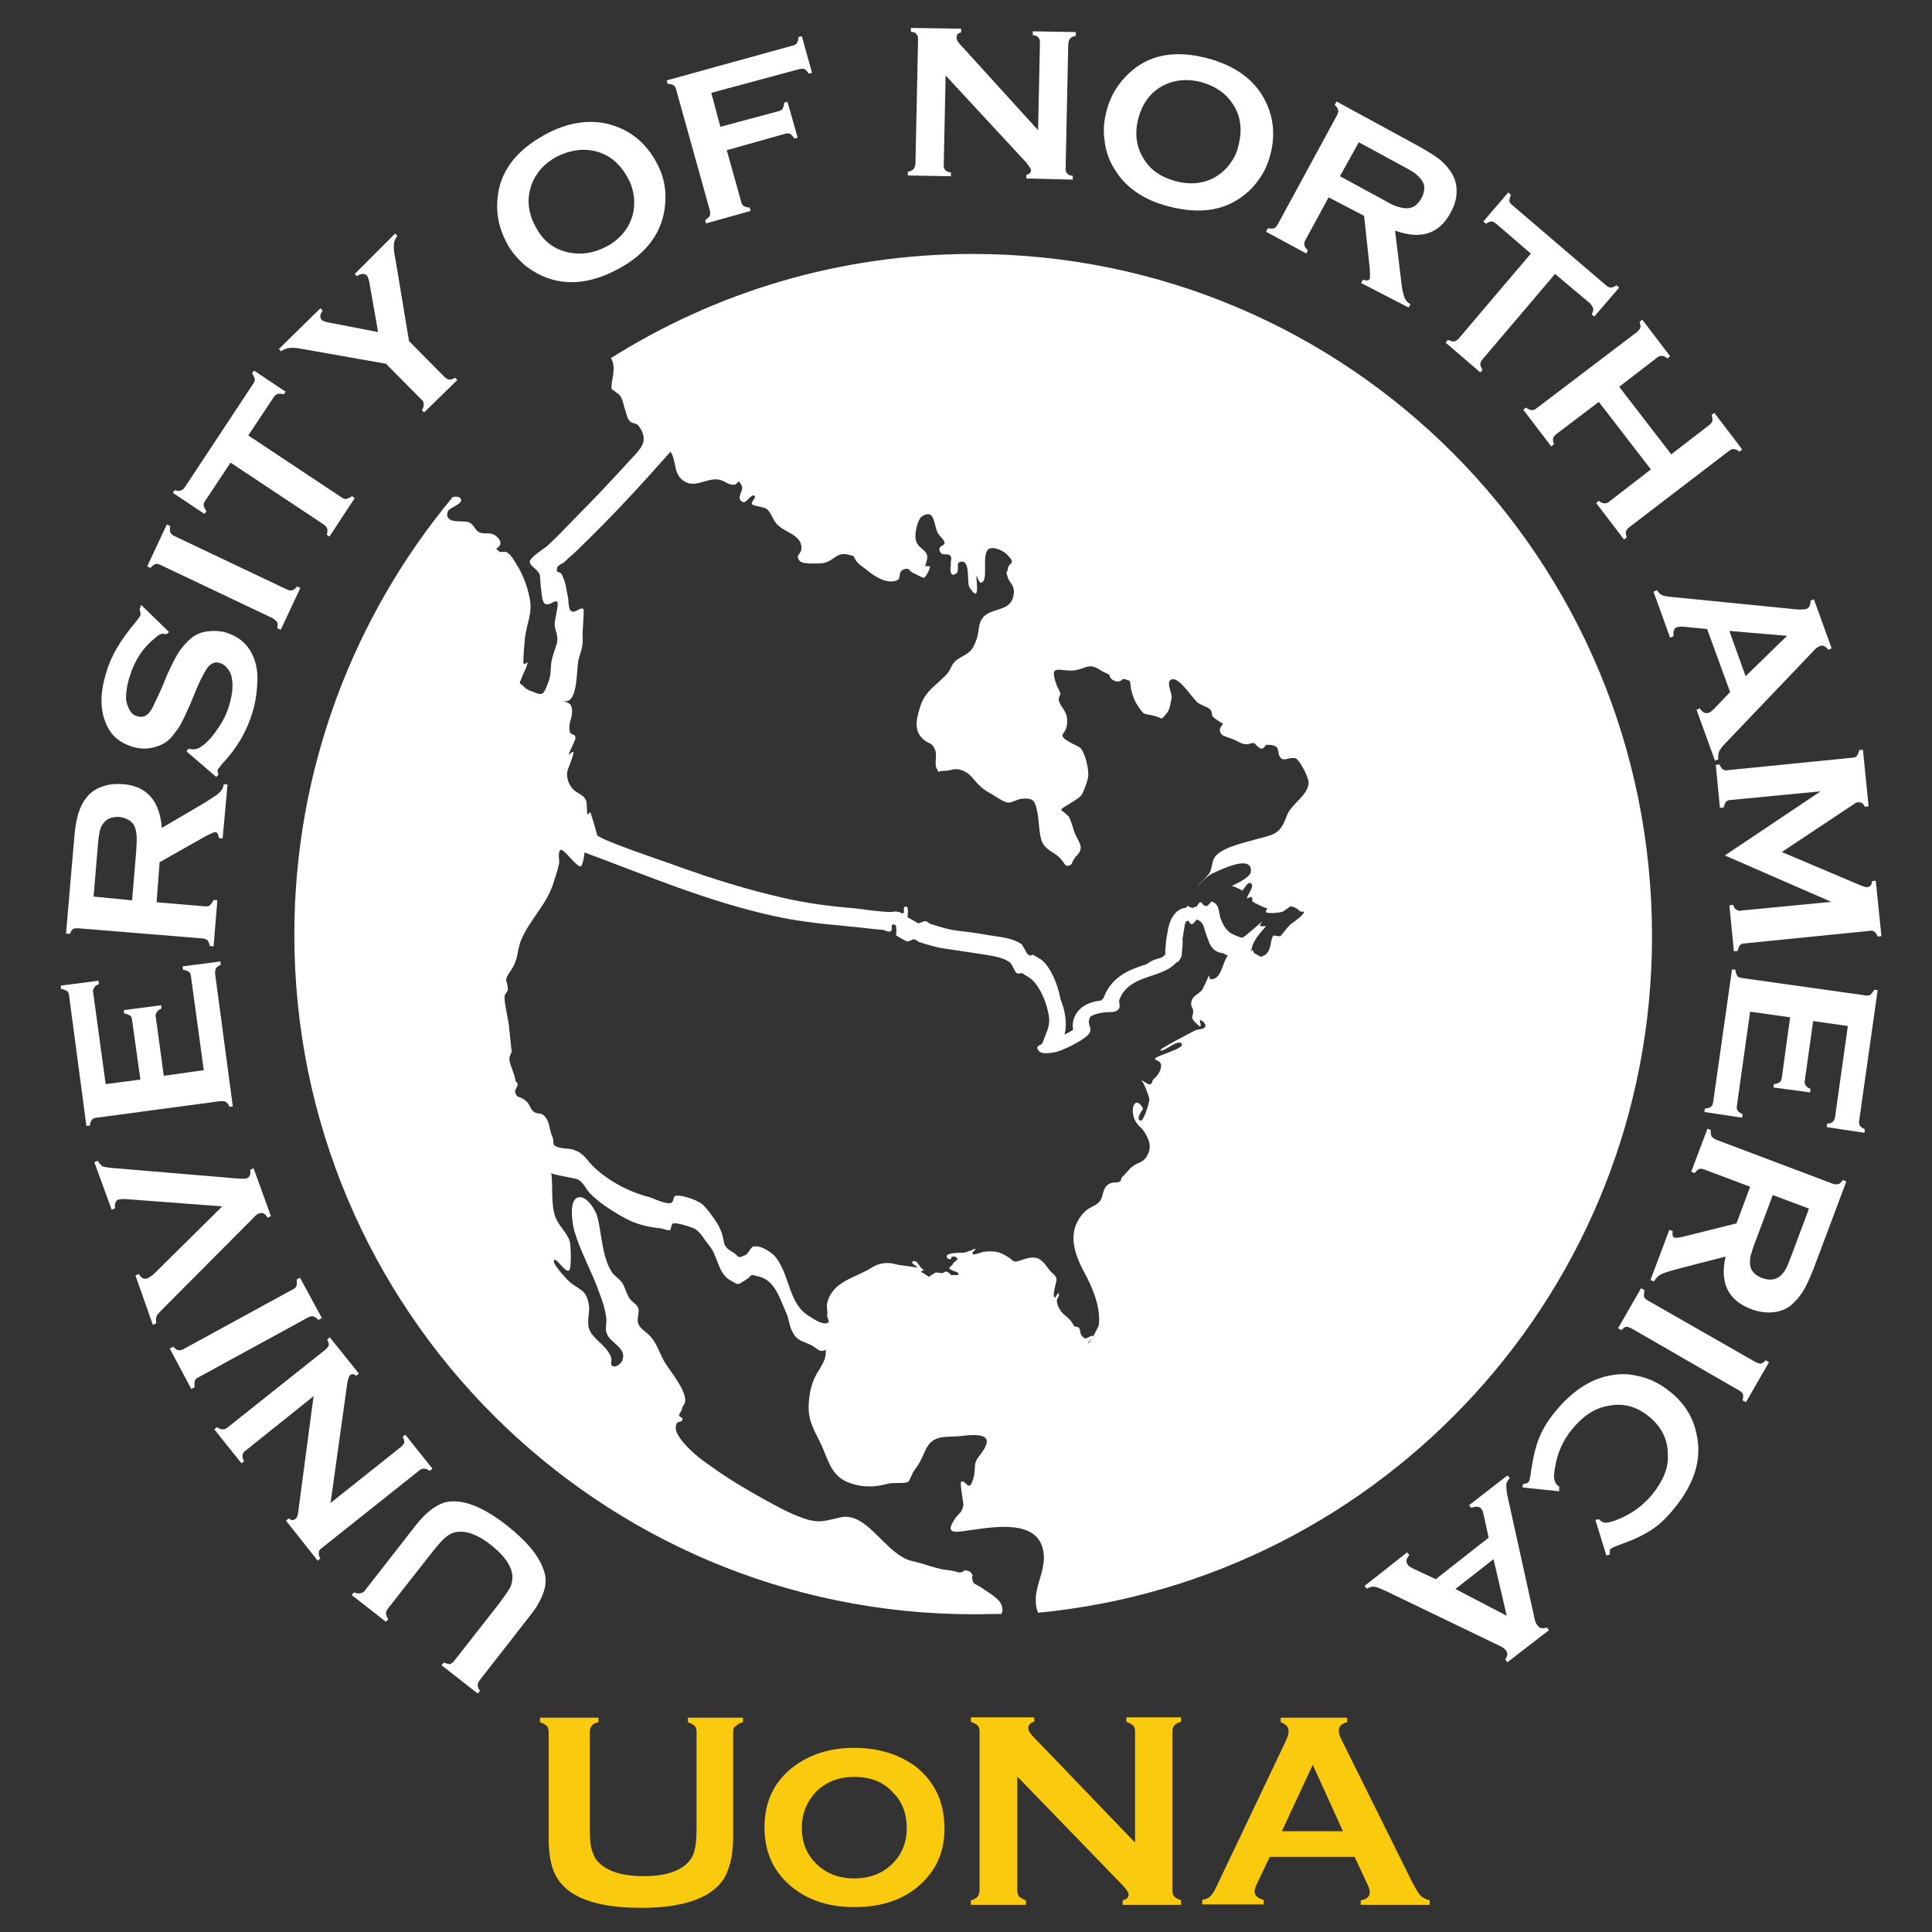
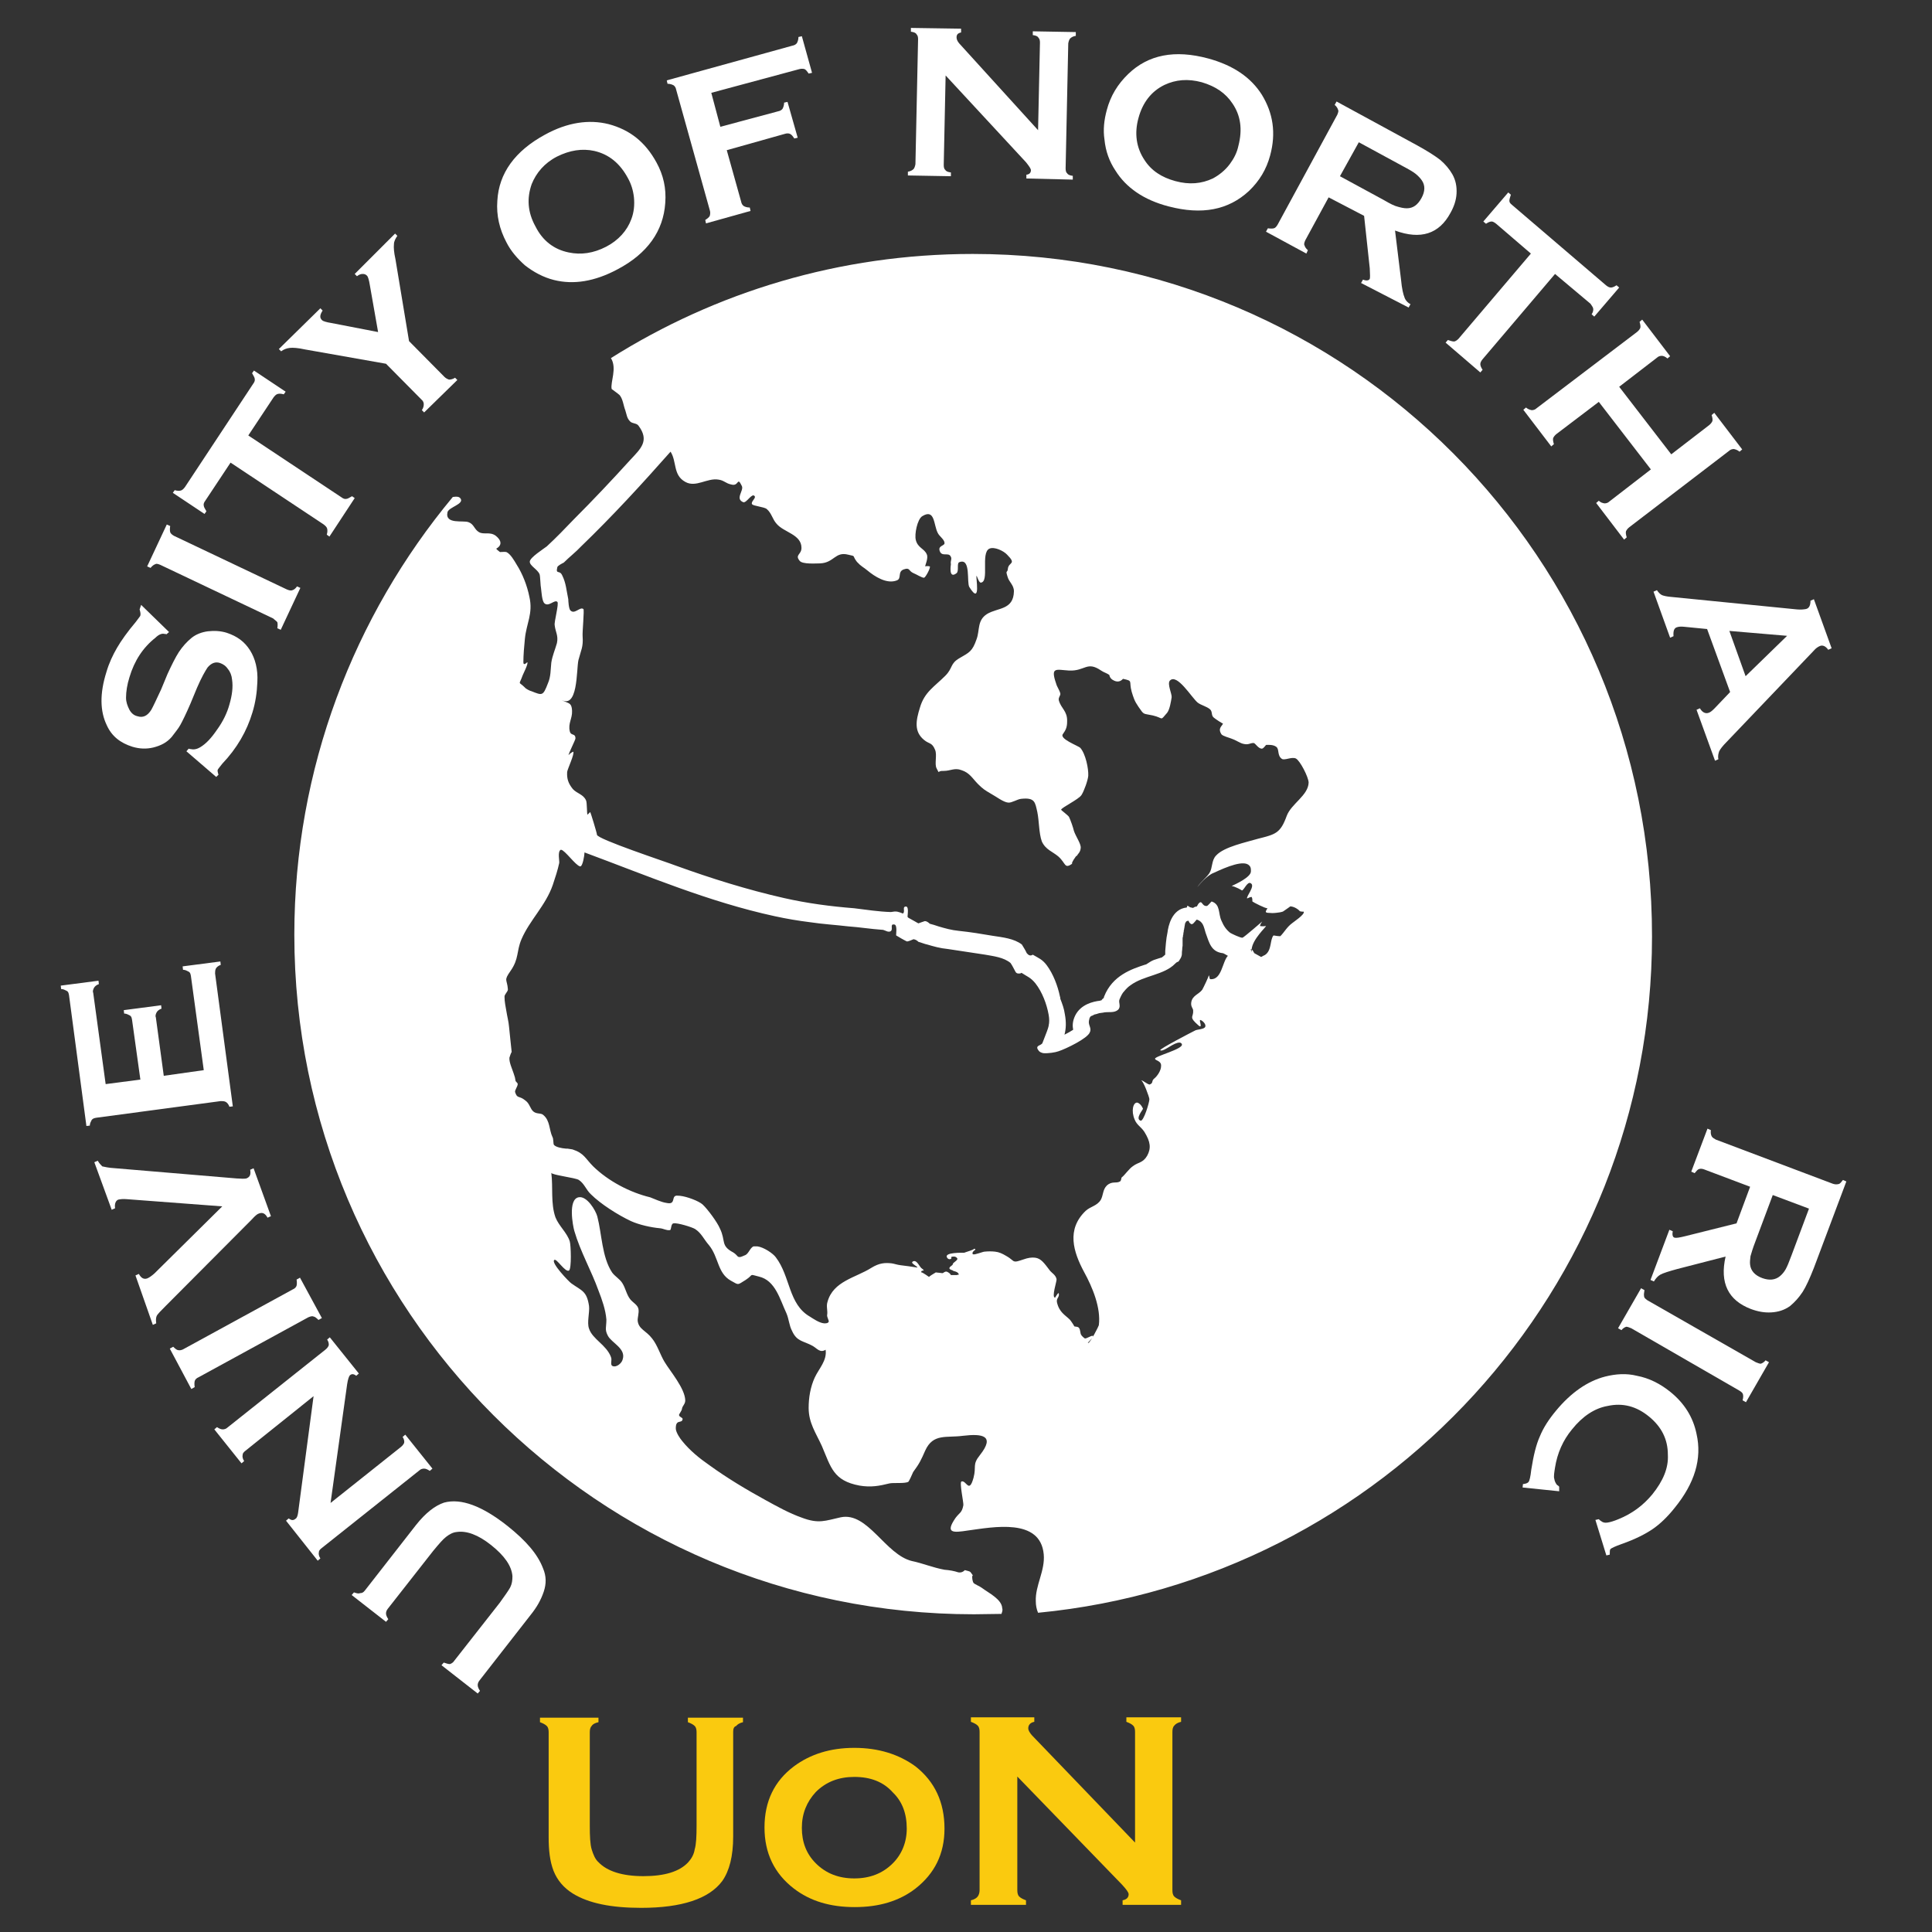
<svg xmlns="http://www.w3.org/2000/svg" version="1.1" id="Layer_1" x="0px" y="0px" viewBox="0 0 512 512" style="enable-background:new 0 0 512 512;" xml:space="preserve">
  <rect x="0" y="0" width="512" height="512" fill="#333333" stroke="none" />
  <style type="text/css">
	.st0{fill:#FFFFFF;}
	.st1{fill:#FACA0F;}
</style>
  <g>
    <g>
      <g>
        <g>
          <g>
            <path class="st0" d="M257.8,67.3c-35.3,0-68.1,10.1-95.9,27.6c1.7,2.7-0.2,6.4,0.2,8.2c0,0,1.8,1.3,2.1,1.6       c0.9,1.1,1,2.7,1.5,4c0.4,1.2,0.4,2.1,1.3,3c0.6,0.6,1.7,0.4,2.2,1.1c3,4,0.6,6.1-2.1,9c-4.9,5.4-9.9,10.7-15,15.8       c-2.3,2.4-4.7,4.9-7.2,7.2c-0.9,0.7-4.4,2.9-4.5,4c-0.1,1.1,2.1,2.1,2.6,3.4c0.2,0.7,0.2,2.9,0.4,3.9c0.1,0.6,0.2,3.2,0.9,3.8       c1.1,1,2.7-1.1,3.4-0.4c0.5,0.4-0.9,5.4-0.7,6.2c0.2,1.8,1,2.7,0.6,4.7c-0.5,1.8-1.2,3.3-1.5,5.2c-0.2,1.8-0.1,3.7-0.9,5.5       c-1.3,3.4-1.5,3.2-4.3,2.1c-0.5-0.1-1.6-0.7-1.8-1c-1.8-1.8-1.6-0.4-0.6-3.2c0-0.1,1.7-3.4,1.2-3.5c0,0-1,1.1-1,0       c0-1.8,0.2-4.3,0.4-6.2c0.4-4.1,2.2-6.7,1.2-11.1c-0.6-3-1.8-6.1-3.4-8.6c-0.6-1-1.6-2.8-2.7-3.3c-0.2-0.1-1.7,0-1.7,0       c-0.6-0.5-0.7-0.5-1-0.9c0,0,2.6-1.2-0.1-3.4c-1.6-1.2-3.2-0.2-4.5-1c-1.2-0.7-1.3-2.1-2.7-2.6c-1.3-0.6-6.4,0.7-5.6-2.7       c0.4-1.3,4.3-2.1,3.5-3.5c-0.4-0.7-1.2-0.6-2.1-0.5C93.8,163.2,78,203.7,78,247.7c0,99.4,80.6,180.1,180.1,180.1       c2.4,0,4.9-0.1,7.3-0.1c0.1-0.4,0.4-0.9,0.2-1.5c-0.1-2.4-3.7-4.1-5.4-5.4c-0.5-0.4-1.8-0.9-2.2-1.3c-0.4-0.6-0.5-2.4-0.1-1.9       c-1-1.3-0.4-1-2.2-1.5c-0.5,0.5-1,0.7-1.7,0.6c-1.2-0.4-2.4-0.6-3.7-0.7c-3.2-0.6-5.7-1.7-8.6-2.3       c-7.1-1.7-11.7-13.1-18.9-11.6c-4.1,0.9-5.8,1.8-10.3,0.1c-3.4-1.2-6.6-3-9.7-4.7c-5.1-2.8-10.1-5.8-14.8-9.2       c-2.6-1.8-5.2-3.9-7.2-6.4c-0.6-0.7-1.6-2.2-1.7-3.2c-0.1-2.8,1.6-1.3,1.8-2.6c0.1-0.5-1.2-0.6-0.9-1.3       c0.1-0.2,0.7-1.1,0.7-1.3c0.1-1,0.9-1.3,0.9-2.4c-0.1-3.2-4-7.7-5.5-10.2c-1.1-1.8-1.9-4.5-3.3-6.2c-1.6-2.1-3.5-2.4-3.8-4.6       c-0.1-0.9,0.4-2.1,0.2-3.2c-0.2-1.1-1.5-1.7-2.2-2.6c-1-1.3-1.2-2.9-2.1-4.3c-0.7-1.1-1.9-1.7-2.7-2.8       c-2.7-4.1-2.7-10.2-3.9-14.8c-0.4-1.6-2.8-5.6-5-5.1c-2.8,0.6-1.5,7.5-1.1,8.9c1.6,5.5,4.5,10.5,6.4,15.8       c0.9,2.3,1.9,5.1,2.1,7.7c0,2.1-0.5,2.6,0.4,4.3c1,1.9,4.9,3.4,3.9,6.3c-0.2,0.9-1.6,2.2-2.7,1.7c-0.7-0.4,0-1.5-0.4-2.4       c-1.2-3.2-4.9-4.7-5.8-7.5c-0.6-1.6,0.2-4.3,0-6c-0.6-4-1.9-4-4.7-6c-0.6-0.4-5.5-5.5-4.5-6.2c0.6-0.5,2.9,3.4,3.9,2.8       c0.7-0.5,0.5-6.7,0.2-7.7c-0.7-2.3-2.9-4.1-3.8-6.4c-1.3-3.7-0.6-7.9-1.1-11.8c0.1,0.6,6.4,1.3,7.3,1.9c1.5,1,1.9,2.6,3.2,3.8       c2.6,2.6,7.2,5.5,10.6,7.1c2.2,1,5.4,1.7,7.7,1.9c1,0.1,1.6,0.6,2.6,0.5c0.5,0,0.2-1.7,1-1.8c1-0.2,4.9,1,5.7,1.5       c1.7,1.1,2.3,2.7,3.7,4.3c2.6,3.2,2.2,7.4,5.8,9.4c2.2,1.2,1.6,1.2,3.9-0.2c2.3-1.5,0.7-1.6,3.5-0.9c4.4,1,5.6,6.1,7.3,9.7       c0.7,1.6,0.7,3.2,1.5,4.7c1.3,2.9,3,2.6,5.5,4c1.2,0.7,1.9,1.9,3.4,1c0.4,2.9-1.8,5-2.9,7.4c-1.1,2.4-1.6,5.2-1.6,8       c0,4,1.9,6.6,3.5,10.1c2.4,5.6,3,9.2,10,10.5c3,0.5,5.2,0.1,8-0.6c1.2-0.2,4,0.1,4.9-0.4c0.2-0.1,1-1.9,1.3-2.6       c1.7-2.3,2.1-3.2,3.2-5.7c2.1-4.6,5.6-3.3,10-3.9c5.1-0.6,8.6-0.1,4.5,5.1c-2.1,2.6-0.9,3-1.7,6c-1.2,4.4-1.9,0.6-3.2,1       c-0.6,0.2,0.6,5.6,0.5,6.3c-0.4,2.1-1,1.9-2.1,3.4c-2.8,4.1-0.6,3.9,3.3,3.3c6.7-0.9,19.2-3.4,20.1,6.3       c0.4,4.4-2.3,8.3-2.1,12.5c0,1,0.2,2.1,0.6,3c91.3-8.8,162.7-85.7,162.7-179.2C437.9,148,357.3,67.3,257.8,67.3z M256.2,338.3       H256H256.2L256.2,338.3z M320.8,259.5L320.8,259.5c-0.4,0-0.2-1-0.5-1l0,0l0,0c0.2,0-1.5,3.5-1.7,3.8c-0.9,1.2-2.6,1.5-2.9,3.3       c-0.2,1.2,0.5,1.6,0.5,2.2c0.1,1.7-1,1.6,0.6,3.2c0.7,0.7,1.1,1,1.2,1c0.5,0.1-0.1-1.3,0-1.6c0-0.1,0.1-0.1,0.1-0.1       c0.5,0.1,1.6,1.1,1.3,1.8c-0.2,0.7-2.3,0.7-2.7,1c-1,0.5-9.5,4.9-9.2,5.2c0,0.1,0.1,0.1,0.2,0.1c1,0.1,3.5-2.2,4.9-2.1       c0.2,0,0.5,0.1,0.6,0.4c0.6,1.3-7.3,3.2-7.1,3.9c0.1,0.5,1.7,0.5,1.6,1.9c0,1.2-1,2.7-1.9,3.4c-0.7,0.6-0.1,1.1-1.1,1.5h-0.1       c-0.6-0.1-1.6-1-2.1-1.1h-0.1l0,0c0.6,0.1,2.2,4.5,2.2,5c0,0.9-1.5,5.8-2.3,5.7l0,0c-1.6-0.5,0.7-3,0.6-3.2       c-0.5-1.1-1.1-1.5-1.5-1.6c-1.1-0.1-1.7,2.2-0.7,4.5c0.6,1.5,1.7,1.9,2.6,3.3c1.6,2.6,1.8,4.3,0.7,6.3       c-1.1,1.9-2.4,1.7-3.7,2.7c-1.1,0.7-2.2,2.4-3,3c-0.2,0.1-0.1,0.9-0.5,1.1c-1,0.6-2.1-0.2-3.5,1.1c-1.1,1.1-0.9,2.6-1.6,3.8       c-1,1.6-2.7,1.7-4,2.9c-5.1,4.9-3.3,10.8-0.4,16.2c2.2,4,4.5,9.5,3.9,14.1c0,0.2-2.3,4.7-2.8,4.7c0,0,0,0-0.1,0       c-0.1-0.1,1.7-1.6,1.3-1.9h-0.1c-0.4,0-1.5,0.7-1.9,0.7h-0.1c-0.2-0.1-0.9-0.7-1-1c-0.2-0.2-0.2-1.3-0.5-1.7       c-0.2-0.5-1.2-0.4-1.3-0.5c0-0.1-0.9-1.5-1.2-1.8c-1.2-1.2-2.8-1.9-3.4-4.6c-0.2-1.1,0.7-1.3,0.5-2.3c0,0,0-0.1-0.1-0.1       c-0.2,0-0.9,1.2-0.9,1.2l0,0l0,0l0,0l0,0c-1-0.1,0.5-4.4,0.4-4.9c-0.2-1.1-1.3-1.7-1.7-2.2c-1.6-2.1-2.4-3.3-4-3.5       c-0.9-0.1-1.8,0-3.2,0.5c-1.2,0.4-1.8,0.6-2.2,0.5c-0.6-0.1-0.7-0.6-2.3-1.5c-1-0.6-1.9-1-2.9-1.1c-0.9-0.1-1.8-0.1-2.8,0       c-0.4,0-2.6,0.9-3,0.7h-0.1c-0.5-1,1.7-1.3,0.1-1.5l0,0l0,0c1,0.1-2.3,1-2.4,1.1l0,0l0,0l0,0c-0.2,0-5.5-0.2-4.5,1.3       c0.1,0.2,0.4,0.4,0.6,0.4c0.4,0,0.6-0.1,0.5-0.5c-0.1-0.1,0.2-0.2,0.7-0.2c0.4,0,0.7,0.2,0.9,0.5c0.2,0.5-1.2,1.1-1.2,1.5       s-0.9,0.6-0.9,1.1c0,0.4,0.9,0.5,0.9,0.6c0,0.2,1.6,0.2,1.6,1.2l0,0c0,0,0-0.1-0.1-0.1s-0.2,0-0.4,0.1h-0.7l-0.2,0.5l0,0l0,0       l0.2-0.5H252c-0.2-0.4-0.6-0.7-1.1-0.9l0,0c-0.6-0.1-0.9,0.4-1.1,0.4h0.1c0.1,0-0.5,0-1-0.1c-0.4,0-0.7-0.1-0.9-0.1       c-0.4,0.2-1.8,1.1-1.8,1.2l0,0l0,0l0,0l0,0c-0.1-0.1-1.6-1.1-1.9-1.2c-0.1,0-0.1,0-0.1,0.1c-0.4-1.1,1.6,0-0.1-1.3       c-0.4-0.4-1-1.7-1.7-1.8c-0.2,0-0.4,0-0.6,0.2c-0.5,0.4,1.5,1.3,1.3,1.5c0,0,0,0-0.1,0c-0.6-0.1-4-0.6-4.3-0.6       c-0.9-0.1-1.7-0.4-2.4-0.5c-1.8-0.2-3.3-0.1-5.4,1.2c-4.1,2.6-10.1,3.5-11.6,9c-0.4,1.2,0.1,2.3-0.1,3.5       c-0.1,0.5,0.6,1.6,0.4,1.8c-0.2,0.4-0.7,0.4-1.2,0.4c-1.3-0.1-3-1.3-3.8-1.8c-5.7-3.3-5.1-10.6-9-15.7c-0.7-1-3.2-2.7-4.9-2.9       c-0.4,0-0.6,0-1,0c-1,0.4-1.3,2.1-2.4,2.4c-0.9,0.4-1.2,0.5-1.5,0.4c-0.4,0-0.4-0.5-1.5-1.2c-3.4-1.8-1.9-3-3.5-6.3       c-0.7-1.7-3.3-5.2-4.6-6.4c-1-0.9-4.1-2.1-6-2.3c-0.5,0-0.9-0.1-1.1,0c-0.9,0.2-0.4,1.6-1.3,1.9c-0.2,0.1-0.6,0.1-1.1,0       c-1.5-0.2-3.3-1.1-4.4-1.5c-5.4-1.3-11.1-4.3-15.1-8.2c-2.1-2.1-2.4-3.5-5.5-4.5c-0.4-0.1-0.9-0.1-1.3-0.2c-0.1,0-0.2,0-0.4,0       c-1.2-0.1-2.7-0.4-3.2-1c-0.2-0.2-0.1-1.7-0.4-2.1c-0.9-1.9-0.6-4.3-2.4-5.8c-0.6-0.6-1.7-0.2-2.6-0.9c-0.9-0.7-1-2.1-2.1-2.9       c-1.8-1.5-2.2-0.4-2.8-2.3c-0.1-0.5,0.7-1.5,0.7-2.1c0-0.4-0.6-0.6-0.6-1c-0.1-0.7-0.1-0.7-0.5-1.9c-0.4-1.2-1.2-2.9-1.1-4.1       c0-0.1,0.5-1.5,0.6-1.5l0,0c-0.1-1.2-0.5-4.4-0.7-6.7c-0.1-1.3-0.5-2.8-0.7-4.1c-0.2-1.3-0.5-2.4-0.5-3.9       c0-0.6,0.9-1.3,0.9-1.9c-0.2-2.8-1.2-2.2,0.7-4.9c2.3-3.3,1.5-5.1,2.9-8.4c2.2-5.1,6.4-8.9,8.3-14.4c0.6-1.8,1.3-3.9,1.7-5.8       c0.1-0.6-0.5-3,0.4-3.5h0.1c1,0.1,3.8,4.1,5,4.4c0,0,0,0,0.1,0c0.6,0,1.1-2.9,1.1-3.7c16.7,6.2,32.9,13.1,50.4,16.9       c3.2,0.7,6.2,1.2,9.4,1.6c3.3,0.5,6.7,0.7,10.1,1.1c2.9,0.2,6,0.7,8.9,0.9c0,0,0,0,0.1,0c0.5,0,1.2,0.5,1.7,0.5       c0.1,0,0.1,0,0.2,0c1.2-0.2,0.2-1.7,0.9-1.9c0.1,0,0.2,0,0.4,0c0.9,0.1,0.4,2.8,0.5,2.9c0.1,0.1,2.7,1.6,2.9,1.6       c0.6-0.1,1.2-0.4,1.7-0.6c0.6,0.1,1,0.4,1.3,0.7c0.5,0.1,1.7,0.6,2.3,0.7c1.7,0.5,3.4,1,5.5,1.2c3.3,0.5,6.6,1,9.9,1.5       c2.2,0.4,4.9,0.7,6.7,2.2c0.5,0.7,0.9,1.6,1.3,2.3c0.2,0.4,0.5,0.5,0.9,0.5c0.2,0,0.5,0,0.7-0.2c1.5,1,2.4,1.2,3.7,2.8       c1.8,2.3,3,5.5,3.5,8.3c0.2,1.1,0.2,2.1,0,2.9l0,0c0,0,0,0,0,0.1c0,0.1,0,0.2-0.1,0.2c0,0.1,0,0.1,0,0.2l0,0       c-0.4,1.3-1,2.6-1.5,4c-0.2,0.9-2.4,0.6-0.9,2.3c0.2,0.2,0.6,0.4,1.1,0.5c1.3,0.1,3.2-0.2,4-0.5c1.9-0.6,7.7-3.4,8.3-5       c0.6-1.2-0.5-1.9-0.2-3.2l0,0c0-0.1,0.1-0.2,0.1-0.5c0.1-0.1,0.1-0.2,0.2-0.4c0,0,0,0,0.1-0.1c0.1-0.1,0.2-0.2,0.4-0.2l0,0       c0.1-0.1,0.2-0.1,0.4-0.2c0,0,0.1,0,0.1-0.1c0.1,0,0.2-0.1,0.4-0.1c0.1,0,0.2-0.1,0.4-0.1c0.1,0,0.1,0,0.2-0.1       c0.1,0,0.2,0,0.4-0.1l0,0l0,0c0.5-0.1,1-0.1,1.3-0.2c1.2-0.2,2.7,0.2,3.7-0.7c0.9-0.9,0-1.9,0.4-2.8c0.4-0.9,0.7-1.6,1.3-2.2       l0,0l0,0c0.5-0.6,1-1.1,1.6-1.5l0,0l0,0c3.5-2.6,8.9-2.7,11.8-5.7c1-1,0.6,0.1,1.5-1.5c0.5-1,0.2-1.2,0.4-2.3       c0-0.1,0-0.5,0.1-1l0,0l0,0c0-0.1,0-0.1,0-0.2c0-0.1,0-0.2,0-0.2c0-0.1,0-0.1,0-0.2c0-0.1,0-0.2,0-0.4s0-0.1,0-0.2       c0-0.1,0-0.2,0-0.5v-0.1c0-0.2,0-0.4,0.1-0.6l0,0c0-0.2,0-0.4,0.1-0.6v-0.1c0-0.1,0-0.4,0.1-0.5c0-0.1,0-0.1,0-0.2       c0-0.1,0-0.2,0.1-0.5v-0.1c0-0.1,0.1-0.4,0.1-0.5c0,0,0,0,0-0.1s0.1-0.4,0.1-0.5v-0.1c0-0.1,0.1-0.2,0.1-0.4c0,0,0-0.1,0.1-0.1       c0-0.1,0.1-0.1,0.1-0.2c0,0,0-0.1,0.1-0.1l0.1-0.1c0,0,0,0,0.1,0c0.1,0,0.1-0.1,0.2-0.1l0,0h0.1l0,0c0,0,0,0,0.1,0.1l0,0       c0.1,0.1,0.1,0.2,0.2,0.4l0,0l0.1,0.1l0,0c0.1,0.1,0.2,0.1,0.2,0.2c0.1,0,0.1,0.1,0.2,0.1c0.1,0,0.1,0,0.2,0       c0.4,0,1.1-1.2,1.3-1.2l0,0c1.7,0.6,1.8,1.9,2.3,3.5c1,2.8,1.5,5,4.5,5.4h0.1c0.5,0.2,0.9,0.5,1.3,0.7       C323.9,254.9,323.8,259.7,320.8,259.5z M321.7,231.3c3.4-1.6,8-3.5,9.4-1.9c0.5,0.5,0.4,1.3,0.4,1.6c-0.1,1.5-4,3.3-5.1,3.8       c0.9,0.1,2.9,1.2,2.7,1.2c0.6-0.1,1.5-2.6,2.4-1.9c1.2,0.7-1.3,3.5-1,4c0.4-0.2,0.9-0.4,1.2-0.4c0.2,0.4,0.2,0.7,0.2,1.2       c0.2,0.2,3.5,1.9,4,1.8v-0.1c0,0.1,0,0.1,0,0.1c-0.2,0.4-0.9,1.1,0,1.2c1.1,0.1,1.5,0.1,2.4,0c0.2,0,1.6-0.2,1.8-0.4       c0,0,2.2-1.5,1.8-1.3c1.1,0,2.3,0.9,2.6,1.3c0.4,0.1,0.6,0.1,1,0.1c0.4,0.7-2.8,2.8-3,3c-1.5,1.1-2.1,2.4-3.2,3.5       c-0.6,0-1.2-0.1-1.8-0.2c-1,1.1-0.4,4-2.3,5.2c-0.5,0.2-0.7,0.4-1,0.5l-1.8-1c-0.2-0.4-0.5-0.9-0.7-1c0,0.2,0,0.4,0,0.6       l-0.1-0.1c-0.2-0.7-0.1-0.7,0.1-0.5c0.2-2.7,3.9-6,3.8-6.2c-0.5,0.1-1.1,0.1-1.6,0c0.1-0.5,0.4-0.9,0.6-1.2c0,0-4.6,4-5.2,4.3       c-0.5,0.1-2.8-1-3.3-1.3c-1.1-0.9-1.7-1.8-2.3-3.2c-0.9-1.9-0.2-4.3-2.6-5.1c-0.1,0-1,1.2-1.3,1.2c-1,0.1-1.2-1-1.6-1       c-0.4,0-0.7,0.5-1,1.1c-0.4,0.1-0.6,0.1-1,0.4c-0.1,0-0.2,0-0.5-0.1h-0.1c-0.1,0-0.5-0.2-0.9-0.5c-0.1,0.1-0.1,0.4-0.2,0.5       c-4,0.4-4.9,5-5.1,6.6c-0.4,1.8-0.5,3.9-0.6,4.9c0,0.1,0,0.4,0,0.4c0,0.2,0,0.4,0,0.6c-0.2,0.1-0.4,0.4-0.6,0.5       c-0.1,0.1-0.2,0.1-0.2,0.2c-0.7,0.2-1.3,0.4-2.2,0.7c-0.6,0.2-1.3,0.7-2.1,1.2h-0.1c-3.7,1.2-8.8,2.9-11,8.5       c0,0.1-0.1,0.2-0.1,0.4c-0.2,0.1-0.5,0.4-0.6,0.6l0,0c-0.1,0-0.2,0-0.4,0.1c-1.7,0.2-5.1,0.9-6.6,4c-0.7,1.5-0.7,2.7-0.5,3.7       c-0.6,0.4-1.5,0.9-2.3,1.3c0.4-1.5,0.5-3.3,0.1-5.4c-0.2-1.5-0.7-2.8-1.2-4.1c0-0.2,0-0.4-0.1-0.6c-0.6-2.9-1.8-6-3.5-8.3       c-1.2-1.6-2.2-1.9-3.7-2.8c-0.6,0.4-1.1,0.2-1.6-0.4c-0.4-0.9-0.9-1.6-1.3-2.3c-2.1-1.6-5.1-1.9-7.7-2.3c-2.9-0.5-6-1-8.9-1.3       c-2.1-0.2-3.8-0.7-5.5-1.2c-0.6-0.2-1.8-0.6-2.3-0.7c-0.4-0.4-0.9-0.7-1.3-0.7c-0.6,0.2-1.2,0.4-1.7,0.6       c-0.1,0-1.9-1.1-2.7-1.5c-0.1-0.1-0.1-0.2-0.2-0.2c0-0.6,0.5-3.2-0.7-2.7c-0.6,0.2,0.1,1.3-0.5,1.8c-0.5-0.2-1-0.4-1.5-0.5       c-0.6-0.1-1.1,0-1.7,0.1c-3.3-0.1-6.4-0.6-9.7-1c-6.3-0.5-12.4-1.3-18.6-2.7c-9.7-2.2-19.3-5.2-28.7-8.6       c-2.3-0.9-21.1-7.1-20.9-8.2c0-0.4-1.7-6-1.8-6c-0.2,0.2-0.5,0.5-0.7,0.7c-0.2-0.1-0.1-3.3-0.4-3.8c-0.7-1.6-2.4-1.8-3.5-3       c-1.2-1.5-1.6-2.7-1.5-4.5c0-0.6,2.1-5,1.6-5.4c-0.4,0.2-0.9,0.5-1.2,0.9c-0.2-0.1,1.8-4,1.8-4.4c0-1.5-1.2-0.6-1.5-1.9       c-0.5-2.1,0.7-3.4,0.6-5.4c-0.1-2.6-1.2-1.8-3.3-3.2c5,3.4,4.4-7.8,5-10.3c0.7-2.7,1.3-3.4,1.1-6.3c-0.1-1.1,0.5-7.1,0.2-7.2       c-0.9-0.7-2.3,1.5-3.4,0.4c-0.5-0.4-0.6-2.7-0.6-3c-0.5-2.4-0.6-4.3-1.6-6.3c-0.7-1.6-1.8-0.1-1.3-2.2c0.1-0.4,1.3-1,1.7-1.2       c1.5-1.5,3.2-2.8,4.6-4.3c8.3-8,16.1-16.5,23.7-25.1c1.7,2.6,0.6,6.2,3.9,8c2.8,1.6,5.8-1.1,8.8-0.6c1.5,0.2,1.9,1,3.4,1.3       c2.1,0.6,1.5-2.3,2.8,0.4c0.6,1.2-1.9,3.4,0.4,4.3c0.9,0.2,2.3-2.6,3-1.6c0.4,0.5-1.1,1.5-0.7,2.1c0.2,0.5,3.2,0.7,3.9,1.3       c1.3,1.1,1.5,2.7,2.6,3.9c1.9,2.3,6.6,2.8,6.6,6.4c0,1.8-1.8,1.8-0.5,3.4c0.7,1,4.4,0.7,5.5,0.7c3.7-0.2,3.9-3.2,7.4-2.3       c2.2,0.5,0.9,0.1,2.3,1.9c1.2,1.3,1.6,1.3,2.8,2.3c1.8,1.5,5.1,3.7,7.8,2.6c1.3-0.5,0.1-2.3,1.8-2.9c1.7-0.6,1.2,0.4,2.6,1       c0.6,0.2,2.3,1.3,2.8,1.2c0.4-0.1,1.8-2.7,1.5-3c-0.4-0.1-0.9-0.1-1.2,0c-0.1-0.2,0.9-2.2,0.4-3.2c-0.6-1.5-2.4-1.7-2.9-3.8       c-0.4-1.5,0.4-5.5,1.7-6.3c3.4-2.1,3,2.3,4.1,4.4c0.4,0.9,1.7,1.7,1.8,2.6c0.2,0.9-1.7,0.7-1.3,2.1c0.5,1.8,2.3,0.4,2.9,1.5       c0.5,0.7-0.1,1.2,0.1,2.1c0,0.1-0.7,4.1,1.5,2.4c0.7-0.6,0-2.6,0.7-2.9c3.2-1.3,1.9,5.4,2.7,6.6c3.2,5.1,1.6-2.9,1.9-3       c0.1,0,0.6,1.8,1.1,1.8c2.4-0.1-0.1-7.9,2.3-9c1.3-0.6,3.8,0.6,4.7,1.6c2.6,2.6,0.4,1.9,0.2,3.7c-0.1,1.3-0.7,0.2-0.1,2.1       c0.4,1.5,1.7,2.2,1.7,3.9c-0.1,5-4.3,4.3-7.1,6c-2.7,1.7-1.9,4.3-2.8,6.7c-1.1,3.2-1.9,3.5-4.5,5c-2.6,1.5-1.7,2.6-3.8,4.7       c-2.9,2.9-5.5,4.3-6.7,8.4c-1.1,3.5-1.6,6.4,1.1,8.6c1.3,1.1,2.1,0.6,2.9,2.6c0.6,1.3-0.2,3.8,0.4,4.9c1,1.8-0.1,0.6,1.9,0.7       c1.8,0,2.9-0.9,4.7-0.2c2.2,0.7,2.9,2.2,4.4,3.7c1.3,1.3,1.8,1.6,3.5,2.6c1.3,0.7,3.2,2.2,4.5,2.3c0.9,0.1,2.4-0.9,3.4-1       c3.7-0.4,3.7,0.9,4.3,3.5c0.5,2.4,0.4,5.6,1.2,7.8c1,2.2,2.9,2.7,4.4,4c2.1,1.9,1.5,3.4,3.8,1.8c-0.9,0.6,1.2-2.6,1-1.9       c0.4-0.7,1-1,1.1-2.2c0.1-1.1-1.3-3-1.8-4.5c-0.2-0.9-0.9-2.9-1.3-3.7c-0.2-0.4-2.1-1.8-2.1-1.9c0.1-0.6,4.6-2.7,5.4-3.9       c0.7-1.1,1.7-3.9,1.8-5.1c0.1-1.9-0.7-5.8-2.1-7.4c-0.6-0.6-5.7-2.4-4.6-3.7c0.7-1,1.1-1.7,1.1-3.3c0.1-2.8-1.6-3.4-2.2-5.6       c-0.2-0.7,0.5-1.3,0.4-1.8c-0.2-0.9-0.9-1.8-1.1-2.6c-1.6-4.6,0-3.7,3.4-3.5c4.3,0.2,4.7-2.6,8.5,0c0.7,0.5,1.6,0.7,2.2,1.2       c0.1,0.7,0.6,1.2,1.3,1.5c0.9,0.4,1.7,0.2,2.3-0.5c2.8,0.6,1.5,0.5,2.3,3.4c0.5,1.6,0.7,2.4,1.8,4c1.6,2.3,1.1,1.7,3.8,2.3       c3,0.7,1.8,1.6,3.8-0.7c0.7-0.9,1-2.9,1.2-4.1c0.1-0.9-1.2-3.5-0.5-4.4c1.9-2.1,5.8,4.5,7.4,5.8c0.9,0.7,2.4,1,3.3,1.8       c0.7,0.7,0.2,1.6,1,2.2c0.2,0.2,2.4,1.7,2.4,1.5c-0.1,0.7-1.5,1.2-0.4,2.9c0.4,0.5,2.1,0.9,2.8,1.2c0.7,0.2,2.3,1.2,2.9,1.3       c1.5,0.4,1.8-0.2,2.8-0.2c0.5,0,1.2,1.5,2.2,1.5c0.5,0,1-1,1.2-1c0.5,0,1.8-0.1,2.6,0.5c0.9,0.6,0.2,2.3,1.5,3.2       c0.7,0.5,2.6-0.6,3.7-0.1c1.1,0.5,3.4,5,3.4,6.4c-0.1,3.4-4.6,5.6-5.8,8.8c-1.7,4.7-3,4.9-7.7,6.1c-3,0.9-8.9,2.1-11,4.4       c-1.3,1.3-0.9,3.3-1.8,4.7c-0.9,1.3-2.2,2.2-3.2,3.7C319.5,232.3,321.3,231.4,321.7,231.3z" />
          </g>
        </g>
        <path class="st0" d="M96.7,421.5l13.5-17.3c2.6-3.3,5.1-5.2,7.5-6c4.5-1.2,10.1,0.9,16.8,6.2c4.9,3.9,8,7.5,9.4,11.2     c0.9,2.1,0.9,4.1,0.2,6.2s-1.8,4.1-3.5,6.2l-13.5,17.3c-0.4,0.5-0.5,0.9-0.5,1.3c0,0.4,0.2,0.9,0.6,1.5l-0.6,0.7l-9.6-7.5     l0.6-0.7c0.6,0.2,1.2,0.4,1.6,0.4c0.4-0.1,0.9-0.4,1.2-0.9l12-15.3c1.3-1.8,2.3-3.2,2.8-4.1c0.5-1,0.6-1.9,0.6-3     c-0.2-2.7-2.1-5.4-5.6-8.2c-3.5-2.8-6.6-3.9-9.2-3.5c-1,0.1-1.9,0.6-2.8,1.3c-0.9,0.7-1.9,1.9-3.4,3.7l-12,15.3     c-0.4,0.5-0.5,0.9-0.5,1.3c0,0.4,0.2,0.9,0.6,1.5l-0.6,0.7l-9.1-7.1l0.6-0.7c0.6,0.2,1.2,0.4,1.6,0.2     C96,422.2,96.3,422,96.7,421.5z" />
        <path class="st0" d="M87.6,398.3l18.6-14.8c0.5-0.4,0.7-0.7,0.9-1.1c0.1-0.4,0-1-0.4-1.6l0.7-0.6l7.2,9l-0.7,0.6     c-0.6-0.4-1.1-0.6-1.5-0.6c-0.4,0-0.9,0.1-1.3,0.5l-25.9,20.6c-0.5,0.4-0.7,0.7-0.7,1.1c-0.1,0.4,0,1,0.4,1.6l-0.7,0.6L75.8,403     l0.7-0.6c0.7,0.5,1.2,0.6,1.8,0.1c0.4-0.2,0.6-0.9,0.7-1.6l4.1-30.9l-18.1,14.5c-0.5,0.4-0.7,0.7-0.7,1.1c-0.1,0.4,0,1,0.4,1.6     l-0.7,0.6l-7.2-9l0.7-0.6c0.6,0.4,1.1,0.6,1.5,0.6c0.4,0,0.9-0.1,1.3-0.5l25.9-20.6c0.5-0.4,0.7-0.7,0.9-1.1c0.1-0.4,0-1-0.4-1.6     l0.7-0.6l7.7,9.6l-0.7,0.6c-0.6-0.5-1.2-0.6-1.7-0.1c-0.2,0.2-0.5,1-0.7,2.3L87.6,398.3z" />
        <path class="st0" d="M81.7,349.1L52.6,365c-0.5,0.2-0.9,0.6-1,1c-0.1,0.4-0.1,1,0,1.6l-0.9,0.5L45,357.4l0.9-0.5     c0.5,0.5,1,0.9,1.3,0.9c0.4,0.1,0.9,0,1.3-0.2l29.1-15.9c0.5-0.2,0.9-0.6,1-1c0.1-0.4,0.1-1,0-1.6l0.9-0.5l5.8,10.7l-0.9,0.5     c-0.5-0.5-1-0.9-1.3-0.9C82.7,348.7,82.2,348.9,81.7,349.1z" />
        <path class="st0" d="M58.9,319.7l-25.2-1.9c-1.1-0.1-1.8,0-2.3,0.1c-0.7,0.2-1.1,1.1-0.9,2.3l-0.9,0.4L25,308l0.9-0.4     c0.4,0.7,0.9,1.2,1.2,1.5c0.5,0.1,1.6,0.4,3.5,0.5l32.1,2.7c1.3,0.1,2.2,0.1,2.6,0c1-0.4,1.2-1.1,1-2.3l0.9-0.4l4.6,12.7     l-0.9,0.4c-0.6-1.1-1.3-1.5-2.3-1.1c-0.4,0.1-1,0.6-1.9,1.6l-22.8,22.9c-1.3,1.3-2.2,2.2-2.4,2.7c-0.2,0.5-0.2,1.1-0.1,1.9     l-0.9,0.4l-4.6-13.1l0.9-0.4c0.6,1.1,1.3,1.5,2.2,1.2c0.5-0.2,1.1-0.6,1.9-1.3L58.9,319.7z" />
        <path class="st0" d="M43.4,285.1l10.6-1.5l-3.4-24.9c-0.1-0.6-0.2-1-0.6-1.2c-0.4-0.2-0.9-0.5-1.5-0.5l-0.1-0.9l10-1.3l0.1,0.9     c-0.6,0.2-1.1,0.6-1.3,1s-0.2,0.9-0.2,1.3l4.7,35.2l-0.9,0.1c-0.2-0.6-0.6-1.1-1-1.3s-0.9-0.2-1.3-0.2l-32.9,4.4     c-0.6,0.1-1,0.2-1.3,0.6c-0.2,0.4-0.5,0.9-0.5,1.5l-0.9,0.1l-4.6-34.6c-0.1-0.6-0.2-1-0.6-1.2s-0.9-0.5-1.5-0.5l-0.1-0.9l10-1.3     l0.1,0.9c-0.6,0.2-1.1,0.6-1.3,1c-0.2,0.4-0.4,0.9-0.2,1.3l3.3,24.2l9.2-1.2L35,270.3c-0.1-0.6-0.2-1-0.6-1.2     c-0.4-0.2-0.9-0.5-1.5-0.5l-0.1-0.9l9.9-1.3l0.1,0.9c-0.6,0.2-1.1,0.6-1.3,1c-0.2,0.4-0.4,0.9-0.2,1.3L43.4,285.1z" />
-         <path class="st0" d="M41.5,239.1l12.9,1.1c0.6,0,1,0,1.3-0.4c0.4-0.4,0.6-0.7,0.9-1.3l1,0.1l-1,12.2l-1-0.1     c-0.1-0.7-0.4-1.2-0.6-1.5c-0.2-0.2-0.7-0.5-1.3-0.5l-33-2.7c-0.6,0-1.1,0-1.3,0.2c-0.4,0.2-0.6,0.7-0.9,1.3l-1-0.1l2.1-24.5     c0.2-2.9,0.6-5.4,1.1-7.1c0.5-1.7,1.2-3.2,2.2-4.4c1.1-1.5,2.6-2.4,4.3-3c1.7-0.6,3.5-0.7,5.4-0.6c6.3,0.5,9.7,4.4,10.3,11.6     l11.4-6.7c1.9-1.2,3.3-2.1,3.9-2.7c0.6-0.6,1-1.3,1.1-2.2l1,0.1L59,222.2l-1-0.1c-0.1-1-0.4-1.5-0.9-1.6c-0.4,0-1.2,0.4-2.6,1.1     l-12.2,6.9L41.5,239.1z M35,238.6l1.1-13.1c0.1-1.9,0.2-3.3,0.1-4.1c-0.1-0.9-0.2-1.6-0.5-2.3c-0.6-1.5-2.1-2.3-4-2.6     c-2.1-0.1-3.5,0.5-4.4,1.8c-0.5,0.6-0.7,1.3-0.9,2.1c-0.1,0.7-0.4,2.2-0.5,4.1l-1.1,13.1L35,238.6z" />
        <path class="st0" d="M37.4,160.3l7.4,7.2l-0.7,0.6c-0.1-0.1-0.4-0.1-0.5-0.1c-0.6-0.2-1.5,0.1-2.4,1c-3.3,2.6-5.6,6.1-6.9,10.5     c-0.6,1.9-0.9,3.8-0.9,5.4c0,1.2,0.4,2.2,0.9,3.2c0.5,0.9,1.2,1.5,2.1,1.7c1.5,0.5,2.7-0.1,3.7-1.7c0.5-0.9,1.3-2.6,2.6-5.4     l1.7-4.1c1.1-2.4,2.1-4.4,3-5.8c1-1.5,2.1-2.7,3.3-3.7c1.2-1,2.8-1.6,4.4-1.8c1.7-0.2,3.4-0.1,5,0.4c2.7,0.9,4.7,2.3,6.2,4.7     c1.3,2.1,2.1,4.9,1.9,8.4c-0.1,2.7-0.5,5.4-1.3,8c-1.5,5-4.1,9.5-8,13.6c-0.7,0.9-1.2,1.5-1.2,1.6c-0.1,0.2,0,0.7,0.2,1.3     l-0.6,0.6l-7.9-6.8l0.6-0.7c0.1,0,0.2,0.1,0.4,0.1c0.9,0.2,1.7,0.1,2.7-0.5c1.5-0.9,2.9-2.4,4.4-4.6c1.6-2.2,2.7-4.5,3.3-6.7     c0.7-2.4,1-4.6,0.7-6.6c-0.1-1.1-0.5-2.1-1.1-2.8c-0.6-0.9-1.3-1.3-2.1-1.6c-1.2-0.4-2.3,0-3.3,1.2c-0.6,0.9-1.6,2.6-2.8,5.4     l-1.7,4.1c-1.2,2.8-2.1,4.6-2.7,5.7c-0.6,1.1-1.5,2.1-2.3,3.2c-1.3,1.5-2.9,2.3-4.9,2.8c-1.7,0.4-3.5,0.4-5.5-0.2     c-3.2-1-5.5-2.8-6.8-5.7c-1.8-3.7-1.9-8.4-0.1-14.1c0.7-2.4,1.7-4.5,2.8-6.4c1.1-1.9,2.8-4.3,5-6.9c0.7-1,1.2-1.5,1.2-1.7     c0.1-0.4,0-0.9-0.2-1.6L37.4,160.3z" />
        <path class="st0" d="M72.4,163.9l-29.9-14.2c-0.5-0.2-1-0.4-1.3-0.2c-0.4,0.1-0.9,0.5-1.3,1l-0.9-0.4l5.2-11.1l0.9,0.4     c-0.1,0.7-0.1,1.2,0,1.6c0.1,0.4,0.5,0.7,1,1l29.9,14.2c0.5,0.2,1,0.4,1.5,0.2c0.4-0.1,0.9-0.5,1.2-1l0.9,0.4l-5.2,11.1l-0.9-0.4     c0.1-0.7,0.1-1.2,0-1.6C73.2,164.5,72.8,164.3,72.4,163.9z" />
        <path class="st0" d="M65.8,115.4l24.7,16.4c0.5,0.4,1,0.5,1.3,0.4c0.4,0,0.9-0.4,1.5-0.7l0.7,0.5l-6.7,10.2l-0.7-0.5     c0.2-0.7,0.2-1.2,0.1-1.6c-0.1-0.4-0.4-0.7-0.9-1.1l-24.7-16.4l-6.7,10.1c-0.4,0.5-0.5,1-0.4,1.3c0,0.4,0.4,0.9,0.7,1.5l-0.5,0.7     l-8.4-5.6l0.5-0.7c0.7,0.2,1.2,0.2,1.6,0.1c0.4-0.1,0.7-0.4,1.1-0.9l18.1-27.4c0.4-0.5,0.5-1,0.4-1.3c0-0.4-0.4-0.9-0.7-1.5     l0.5-0.7l8.4,5.6l-0.5,0.7c-0.7-0.2-1.2-0.2-1.6-0.1c-0.4,0.1-0.7,0.4-1.1,0.9L65.8,115.4z" />
        <path class="st0" d="M108.4,90.4l9.4,9.5c0.4,0.4,0.9,0.6,1.2,0.7c0.4,0,1-0.1,1.6-0.5l0.6,0.6l-8.8,8.6l-0.6-0.6     c0.4-0.6,0.5-1.1,0.5-1.6c0-0.4-0.2-0.9-0.6-1.2l-9.4-9.5l-21.5-3.8c-1.8-0.4-3.2-0.5-4-0.4c-0.9,0.1-1.6,0.4-2.3,0.9l-0.6-0.6     l11-10.8l0.6,0.6c-0.7,1.1-0.9,1.9-0.1,2.6c0.2,0.2,1.1,0.5,2.4,0.7l12.4,2.4l-2.2-12.5c-0.2-1.3-0.5-2.2-0.7-2.4     c-0.4-0.4-0.7-0.5-1.2-0.5c-0.5,0-1,0.2-1.5,0.6l-0.6-0.6l10.7-10.7l0.6,0.6c-0.5,0.7-0.9,1.5-0.9,2.2c-0.1,0.9,0,2.2,0.4,4     L108.4,90.4z" />
        <path class="st0" d="M144.4,35.7c6-3.3,11.7-4.1,16.9-2.8c5.6,1.5,9.7,4.7,12.7,10.2c1.8,3.3,2.6,6.8,2.3,10.7     c-0.5,7.4-4.7,13.4-12.7,17.6c-6,3.2-11.6,4.1-16.8,2.8c-2.8-0.7-5.4-2.1-7.7-3.9c-1.9-1.7-3.7-3.7-4.9-6.1     c-1.8-3.4-2.7-7.1-2.4-11C132.2,45.9,136.5,40,144.4,35.7z M147.6,41.5c-3.3,1.7-5.5,4.3-6.7,7.3c-1.3,3.7-1.1,7.4,1,11.2     c1.9,3.8,4.9,6.1,8.8,6.9c3.3,0.7,6.6,0.2,9.9-1.5c3.3-1.7,5.6-4.3,6.7-7.3c0.7-1.8,0.9-3.8,0.7-5.8c-0.2-1.8-0.7-3.5-1.6-5.1     c-2.1-3.9-5-6.3-8.9-7.2C154.3,39.3,151,39.8,147.6,41.5z" />
        <path class="st0" d="M192.6,39.8l3.8,13.6c0.1,0.6,0.4,1,0.7,1.2s0.9,0.4,1.6,0.4l0.2,0.9l-11.8,3.3l-0.2-0.9     c0.6-0.4,1-0.7,1.2-1.1c0.1-0.4,0.2-0.9,0-1.5l-8.9-31.9c-0.1-0.6-0.4-1-0.7-1.2c-0.4-0.2-0.9-0.4-1.6-0.4l-0.2-0.9l33.3-9.2     c0.6-0.1,1-0.4,1.2-0.7c0.2-0.4,0.4-0.9,0.4-1.6l0.9-0.2l2.7,9.7l-0.9,0.2c-0.4-0.6-0.7-1-1.1-1.2c-0.4-0.1-0.9-0.1-1.3,0     l-23.4,6.3l2.4,9l15.3-4.1c0.6-0.1,1-0.4,1.2-0.7c0.2-0.4,0.4-0.9,0.4-1.6l0.9-0.2l2.7,9.5l-0.9,0.2c-0.4-0.6-0.7-1-1.1-1.2     c-0.4-0.2-0.9-0.2-1.5,0L192.6,39.8z" />
        <path class="st0" d="M250.6,20l-0.5,23.7c0,0.6,0.1,1.1,0.4,1.3c0.2,0.4,0.7,0.6,1.5,0.7v1l-11.4-0.2v-1c0.7-0.1,1.2-0.4,1.5-0.7     c0.2-0.2,0.4-0.7,0.5-1.3l0.7-33.1c0-0.6-0.1-1-0.4-1.3c-0.2-0.4-0.7-0.6-1.5-0.7v-1l13.3,0.2v1c-0.9,0.2-1.2,0.6-1.2,1.3     c0,0.5,0.2,1,0.7,1.6l20.9,23l0.5-23.2c0-0.6-0.1-1-0.4-1.3c-0.2-0.4-0.7-0.6-1.5-0.7v-1l11.4,0.2v1c-0.7,0.1-1.2,0.4-1.5,0.7     c-0.2,0.2-0.4,0.7-0.5,1.3l-0.7,33.1c0,0.6,0.1,1.1,0.4,1.3c0.2,0.4,0.7,0.6,1.5,0.7v1L272,47.3v-1c0.9-0.1,1.2-0.6,1.2-1.2     c0-0.4-0.5-1.1-1.3-2.1L250.6,20z" />
        <path class="st0" d="M320.2,15.5c6.6,1.8,11.3,5,14.2,9.6c3,4.9,3.8,10.2,2.2,16.1c-1,3.7-2.8,6.7-5.6,9.4     c-5.5,5.1-12.5,6.4-21.3,4.1c-6.6-1.7-11.3-5-14.1-9.5c-1.6-2.4-2.6-5.1-2.9-8.2c-0.4-2.6-0.1-5.2,0.6-7.8c1-3.8,2.9-6.9,5.7-9.6     C304.3,14.5,311.3,13.1,320.2,15.5z M318.5,21.8c-3.7-1-6.9-0.7-9.9,0.7c-3.5,1.7-5.8,4.7-6.9,8.8c-1.1,4-0.6,7.8,1.6,11.1     c1.8,2.8,4.5,4.6,8.2,5.6c3.7,1,6.9,0.7,9.9-0.7c1.7-0.9,3.3-2.2,4.5-3.8c1.1-1.5,1.9-3,2.3-4.9c1.1-4.3,0.6-8-1.6-11.2     C324.8,24.7,322.2,22.9,318.5,21.8z" />
        <path class="st0" d="M352.1,52.3l-6.2,11.4c-0.2,0.5-0.4,1-0.2,1.3c0.1,0.4,0.4,0.9,0.9,1.3l-0.4,0.9l-10.7-5.8l0.5-0.9     c0.7,0.1,1.2,0.1,1.6,0c0.4-0.1,0.7-0.5,1-1l15.8-29.1c0.2-0.5,0.4-1,0.2-1.3c-0.1-0.4-0.4-0.9-0.9-1.3l0.5-0.9l21.5,11.7     c2.7,1.5,4.6,2.7,6,3.8c1.3,1.1,2.4,2.4,3.2,3.8c0.9,1.6,1.2,3.3,1.1,5.1c-0.1,1.8-0.7,3.5-1.6,5.1c-3,5.6-7.9,7.2-14.7,4.7     l1.6,13.1c0.2,2.3,0.6,3.9,0.9,4.6c0.2,0.7,0.9,1.5,1.6,1.8l-0.5,0.9L360.7,75l0.5-0.9c1,0.4,1.6,0.2,1.8-0.2     c0.1-0.2,0.1-1.2,0-2.8l-1.5-13.9L352.1,52.3z M355.1,46.7l11.6,6.3c1.7,1,2.9,1.6,3.8,1.8c0.7,0.2,1.5,0.4,2.3,0.4     c1.7,0,2.9-0.9,3.9-2.7c1-1.8,1-3.4,0.1-4.7c-0.4-0.6-1-1.2-1.6-1.7c-0.6-0.5-1.8-1.2-3.5-2.1l-11.6-6.3L355.1,46.7z" />
        <path class="st0" d="M412.1,72.6l-19.2,22.6c-0.4,0.5-0.6,0.9-0.6,1.3c0,0.4,0.2,0.9,0.6,1.5l-0.6,0.7l-9.2-7.9l0.6-0.7     c0.6,0.2,1.2,0.4,1.6,0.4c0.4,0,0.9-0.4,1.2-0.7l19.2-22.6l-9.2-7.9c-0.5-0.4-0.9-0.6-1.2-0.6c-0.4,0-0.9,0.2-1.5,0.6l-0.7-0.6     l6.6-7.7l0.7,0.6c-0.2,0.6-0.4,1.2-0.4,1.6c0,0.4,0.2,0.7,0.7,1.1l24.9,21.3c0.5,0.4,0.9,0.6,1.3,0.6c0.4,0,0.9-0.2,1.5-0.6     l0.7,0.6l-6.6,7.7l-0.7-0.6c0.4-0.6,0.5-1.2,0.4-1.6c-0.1-0.4-0.4-0.7-0.7-1.2L412.1,72.6z" />
        <path class="st0" d="M437.5,124.4l-13.8-17.9l-11.2,8.5c-0.5,0.4-0.7,0.7-0.9,1.1c-0.1,0.4,0,1,0.2,1.6l-0.7,0.6l-7.4-9.7     l0.7-0.6c0.6,0.5,1.1,0.6,1.5,0.7c0.4,0,0.9-0.1,1.3-0.5L433.8,88c0.5-0.4,0.7-0.7,0.9-1.1c0.1-0.4,0-1-0.2-1.6l0.7-0.6l7.4,9.7     l-0.7,0.6c-0.6-0.5-1.1-0.7-1.5-0.7s-0.9,0.1-1.3,0.5l-10,7.7l13.8,17.9l10-7.7c0.5-0.4,0.7-0.7,0.9-1.1c0.1-0.4,0-1-0.2-1.6     l0.7-0.6l7.4,9.7l-0.7,0.6c-0.6-0.5-1.1-0.6-1.5-0.7c-0.4,0-0.9,0.1-1.3,0.5l-26.4,20.2c-0.5,0.4-0.7,0.7-0.9,1.1     c-0.1,0.4,0,1,0.2,1.6l-0.7,0.6l-7.4-9.7l0.7-0.6c0.5,0.5,1,0.6,1.5,0.7c0.4,0,0.9-0.1,1.3-0.5L437.5,124.4z" />
        <path class="st0" d="M458.5,183.4l-6.1-16.7l-6.1-0.6c-0.9-0.1-1.5,0-1.8,0.1c-0.9,0.2-1.1,1.1-1,2.4l-0.9,0.4l-4.4-12.2l0.9-0.4     c0.4,0.6,0.9,1.1,1.3,1.3c0.5,0.2,1.3,0.4,2.6,0.5l33.2,3.3c1.1,0.1,1.8,0,2.4-0.1c0.9-0.2,1.2-1.1,1.2-2.2l0.9-0.4l4.7,13     l-0.9,0.4c-0.7-1-1.5-1.3-2.2-1c-0.5,0.2-1.1,0.6-1.6,1.2l-23.2,24.3c-1,1-1.6,1.8-1.9,2.4c-0.2,0.6-0.4,1.3-0.2,2.1l-0.9,0.4     l-4.9-13.5l0.9-0.4c0.6,1.1,1.5,1.5,2.3,1.2c0.4-0.1,0.9-0.5,1.5-1.1L458.5,183.4z M462.6,179.2l11-10.7l-15.3-1.3L462.6,179.2z" />
-         <path class="st0" d="M457.1,226.7l25.4-17l-23.8,2.3c-0.6,0-1,0.2-1.3,0.5c-0.2,0.2-0.5,0.9-0.6,1.5l-1,0.1l-1.1-11.4l1-0.1     c0.2,0.6,0.6,1.1,0.9,1.3c0.4,0.2,0.9,0.4,1.3,0.2l33-3.3c0.6,0,1-0.2,1.2-0.5c0.2-0.2,0.5-0.9,0.6-1.5l1-0.1l1.5,15l-1,0.1     c-0.4-0.9-0.9-1.2-1.7-1.2c-0.4,0-0.9,0.2-1.2,0.5l-19.1,12.7l20.8,8.8c1,0.4,1.6,0.6,1.9,0.5c0.7-0.1,1.2-0.6,1.2-1.6l1-0.1     l1.5,14.7l-1,0.1c-0.2-0.6-0.6-1.1-0.9-1.3c-0.4-0.2-0.7-0.4-1.3-0.2l-33,3.3c-0.6,0-1,0.2-1.3,0.5c-0.2,0.2-0.5,0.9-0.6,1.5     l-1,0.1l-1.2-12.2l1-0.1c0.2,0.6,0.5,1.1,0.9,1.3c0.4,0.2,0.9,0.4,1.3,0.2l23.8-2.3L457.1,226.7z" />
-         <path class="st0" d="M474.4,269.6l-10.6-1.5l-3.5,24.9c-0.1,0.6,0,1,0.2,1.3c0.2,0.4,0.6,0.6,1.3,1l-0.1,0.9l-10-1.5l0.1-0.9     c0.7-0.1,1.2-0.2,1.6-0.5c0.4-0.2,0.5-0.7,0.6-1.2l5-35.2l0.9,0.1c0.1,0.7,0.2,1.2,0.5,1.6c0.2,0.4,0.7,0.5,1.3,0.6l32.7,4.6     c0.6,0.1,1.1,0,1.3-0.2c0.2-0.2,0.6-0.6,1-1.3l0.9,0.1l-4.9,34.6c-0.1,0.6,0,1,0.2,1.3c0.2,0.4,0.6,0.6,1.3,1l-0.1,0.9l-10-1.5     l0.1-0.9c0.7-0.1,1.2-0.2,1.5-0.5s0.5-0.7,0.6-1.2l3.4-24.2l-9.2-1.3l-2.2,15.7c-0.1,0.6,0,1,0.2,1.3c0.2,0.4,0.6,0.6,1.3,1     l-0.1,0.9l-9.7-1.3l0.1-0.9c0.7-0.1,1.2-0.2,1.5-0.5c0.4-0.2,0.5-0.7,0.6-1.2L474.4,269.6z" />
        <path class="st0" d="M463.8,314.5l-12.2-4.6c-0.5-0.2-1-0.2-1.3-0.1c-0.4,0.1-0.7,0.5-1.2,1.1l-0.9-0.4l4.3-11.4l0.9,0.4     c-0.1,0.7,0,1.2,0.2,1.6s0.6,0.6,1.1,0.9l31,11.7c0.6,0.2,1,0.2,1.5,0.1c0.5-0.1,0.7-0.5,1.2-1.1l0.9,0.4l-8.6,22.9     c-1.1,2.8-2.1,5-3,6.4c-1,1.5-2.1,2.7-3.3,3.7c-1.5,1.1-3.2,1.6-5,1.7c-1.8,0.1-3.5-0.2-5.4-0.9c-6-2.3-8.3-6.9-6.7-13.9     l-12.8,3.3c-2.2,0.6-3.8,1.1-4.5,1.5c-0.7,0.4-1.2,1-1.7,1.8l-0.9-0.4l5-13.3l0.9,0.4c-0.2,1,0,1.6,0.5,1.7     c0.4,0.1,1.2,0,2.8-0.4l13.6-3.4L463.8,314.5z M469.8,316.7l-4.6,12.3c-0.7,1.8-1.1,3.2-1.3,3.9c-0.1,0.9-0.2,1.6-0.1,2.3     c0.2,1.6,1.3,2.8,3.2,3.5s3.5,0.5,4.7-0.5c0.6-0.5,1.1-1.1,1.5-1.8c0.4-0.7,0.9-1.9,1.6-3.8l4.6-12.3L469.8,316.7z" />
        <path class="st0" d="M436.6,344.6l28.7,16.4c0.5,0.2,1,0.4,1.3,0.4c0.4-0.1,0.9-0.4,1.3-0.9l0.9,0.5l-6.1,10.6l-0.9-0.5     c0.2-0.7,0.2-1.2,0.1-1.6c-0.1-0.4-0.5-0.7-1-1L432.3,352c-0.5-0.2-1-0.4-1.3-0.4c-0.4,0.1-0.9,0.4-1.3,0.9l-0.9-0.5l6.1-10.6     l0.9,0.5c-0.1,0.7-0.2,1.2-0.1,1.6C435.7,344,436.1,344.2,436.6,344.6z" />
        <path class="st0" d="M413.2,395.2l-9.7-1l0.1-0.9c0.7-0.1,1.2-0.2,1.5-0.6c0.2-0.2,0.5-1.3,0.7-3.2c0.6-3.8,1.3-6.7,2.3-8.9     c0.9-2.2,2.3-4.4,4.3-6.8c3.9-4.7,8.3-7.8,13-9c2.8-0.7,5.6-0.9,8.4-0.2c3.2,0.6,6.2,2.1,8.9,4.3c3.7,3,6,6.7,6.9,11.1     c1.5,6.6-0.5,13.1-5.8,19.6c-1.9,2.4-3.9,4.3-5.8,5.6c-1.9,1.3-4.6,2.7-8.3,4c-1.7,0.6-2.7,1.1-2.9,1.3c-0.2,0.2-0.2,0.7-0.2,1.5     l-0.9,0.2l-2.9-9.4l0.9-0.2c0.2,0.2,0.4,0.4,0.6,0.5c0.5,0.4,1,0.5,1.7,0.4c0.7-0.1,1.7-0.4,2.9-0.9c3.7-1.5,6.6-3.7,9-6.6     c2.8-3.5,4.3-6.9,4.1-10.5c0-4.1-1.7-7.4-5-10.1c-3.3-2.7-6.9-3.7-11-2.8c-3.4,0.6-6.6,2.7-9.4,6.2c-2.4,2.9-3.9,6.3-4.5,10.1     c-0.2,1.3-0.4,2.4-0.2,3c0.1,0.7,0.4,1.2,0.7,1.6c0.1,0.1,0.4,0.2,0.6,0.5V395.2z" />
-         <path class="st0" d="M380.5,418.5l14-11l-1.3-6c-0.2-0.9-0.4-1.5-0.7-1.7c-0.5-0.6-1.3-0.7-2.6-0.2l-0.6-0.7l10.2-7.9l0.6,0.7     c-0.5,0.6-0.9,1.2-0.9,1.7c0,0.5,0,1.5,0.2,2.6l7.2,32.6c0.2,1.1,0.5,1.8,0.9,2.2c0.5,0.7,1.3,0.9,2.4,0.5l0.6,0.7l-11,8.5     l-0.6-0.7c0.7-1,0.7-1.7,0.2-2.4c-0.4-0.5-0.9-0.9-1.6-1.2l-30.3-14.6c-1.3-0.6-2.3-1-2.9-1.1c-0.6-0.1-1.3,0.1-2.1,0.5l-0.6-0.7     l11.3-8.9l0.6,0.7c-0.9,1-1,1.8-0.4,2.6c0.2,0.4,0.7,0.6,1.6,1.1L380.5,418.5z M385.7,421.1l13.6,7.1l-3.5-15L385.7,421.1z" />
      </g>
      <g>
        <g>
          <g>
            <path class="st1" d="M194.3,459v27.7c0,5.2-1,9.1-2.9,11.8c-3.5,4.7-10.7,7.1-21.5,7.1c-7.9,0-13.9-1.2-18.1-3.8       c-2.4-1.5-4.1-3.5-5.1-6c-1-2.6-1.3-5.5-1.3-9v-27.7c0-0.7-0.1-1.3-0.5-1.7c-0.4-0.4-1-0.7-1.8-1v-1.2h15.5v1.2       c-0.9,0.2-1.5,0.5-1.8,1c-0.4,0.4-0.5,1-0.5,1.7v24.7c0,2.8,0.1,5,0.5,6.3c0.4,1.3,0.9,2.6,1.8,3.4c2.3,2.4,6.3,3.7,11.9,3.7       c5.6,0,9.6-1.2,11.9-3.7c0.9-1,1.5-2.1,1.7-3.4c0.4-1.3,0.5-3.5,0.5-6.3v-24.7c0-0.7-0.1-1.3-0.5-1.7c-0.4-0.4-1-0.7-1.8-1       v-1.2h14.6v1.2c-0.9,0.2-1.5,0.6-1.8,1C194.4,457.6,194.3,458.3,194.3,459z" />
            <path class="st1" d="M226.4,463.2c6.4,0,11.8,1.7,16.2,4.9c5.1,4,7.7,9.5,7.7,16.5c0,6.7-2.6,11.9-7.7,15.9       c-4.3,3.3-9.6,4.9-16.1,4.9s-11.8-1.6-16.1-4.9c-5.2-4-7.8-9.4-7.8-16.2c0-6.9,2.6-12.3,7.8-16.2       C214.7,464.9,220,463.2,226.4,463.2z M226.4,470.9c-4.1,0-7.5,1.3-10.2,4c-2.4,2.6-3.7,5.7-3.7,9.5c0,3.8,1.2,6.9,3.7,9.4       c2.7,2.7,6.1,4,10.2,4s7.5-1.3,10.2-4c2.4-2.4,3.7-5.6,3.7-9.2c0-4-1.2-7.2-3.7-9.6C234.1,472.2,230.7,470.9,226.4,470.9z" />
            <path class="st1" d="M269.6,470.8v30.1c0,0.7,0.1,1.3,0.5,1.7c0.4,0.4,1,0.7,1.8,1v1.2h-14.6v-1.2c0.9-0.2,1.5-0.6,1.8-1       s0.5-1,0.5-1.7V459c0-0.7-0.1-1.3-0.5-1.7s-1-0.7-1.8-1v-1.2h16.8v1.2c-1.1,0.2-1.6,0.9-1.6,1.7c0,0.6,0.4,1.2,1,1.9l27.3,28.4       V459c0-0.7-0.1-1.3-0.5-1.7c-0.4-0.4-1-0.7-1.8-1v-1.2h14.5v1.2c-0.9,0.2-1.5,0.6-1.8,1c-0.4,0.4-0.5,1-0.5,1.7v41.9       c0,0.7,0.1,1.3,0.5,1.7c0.4,0.4,1,0.7,1.8,1v1.2h-15.5v-1.2c1-0.2,1.6-0.7,1.6-1.6c0-0.5-0.6-1.3-1.8-2.6L269.6,470.8z" />
-             <path class="st1" d="M359,492.1h-22.5l-3.3,6.9c-0.5,1-0.7,1.7-0.7,2.3c0,1.1,0.9,1.8,2.4,2.2v1.2h-16.3v-1.2       c1-0.2,1.7-0.5,2.2-1c0.5-0.5,1.1-1.5,1.7-2.8l18.1-38c0.6-1.2,0.9-2.2,0.9-2.9c0-1.1-0.7-1.9-2.1-2.4v-1.2h17.6v1.2       c-1.5,0.4-2.2,1.1-2.2,2.2c0,0.7,0.2,1.5,0.7,2.4l18.9,38.1c0.9,1.6,1.5,2.7,2.1,3.3c0.6,0.6,1.5,1,2.4,1.2v1.2h-18.3v-1.2       c1.6-0.2,2.4-1,2.4-2.2c0-0.5-0.2-1.2-0.7-2.2L359,492.1z M355.9,485.3l-8-17.6l-8.2,17.6H355.9z" />
          </g>
        </g>
      </g>
    </g>
  </g>
</svg>